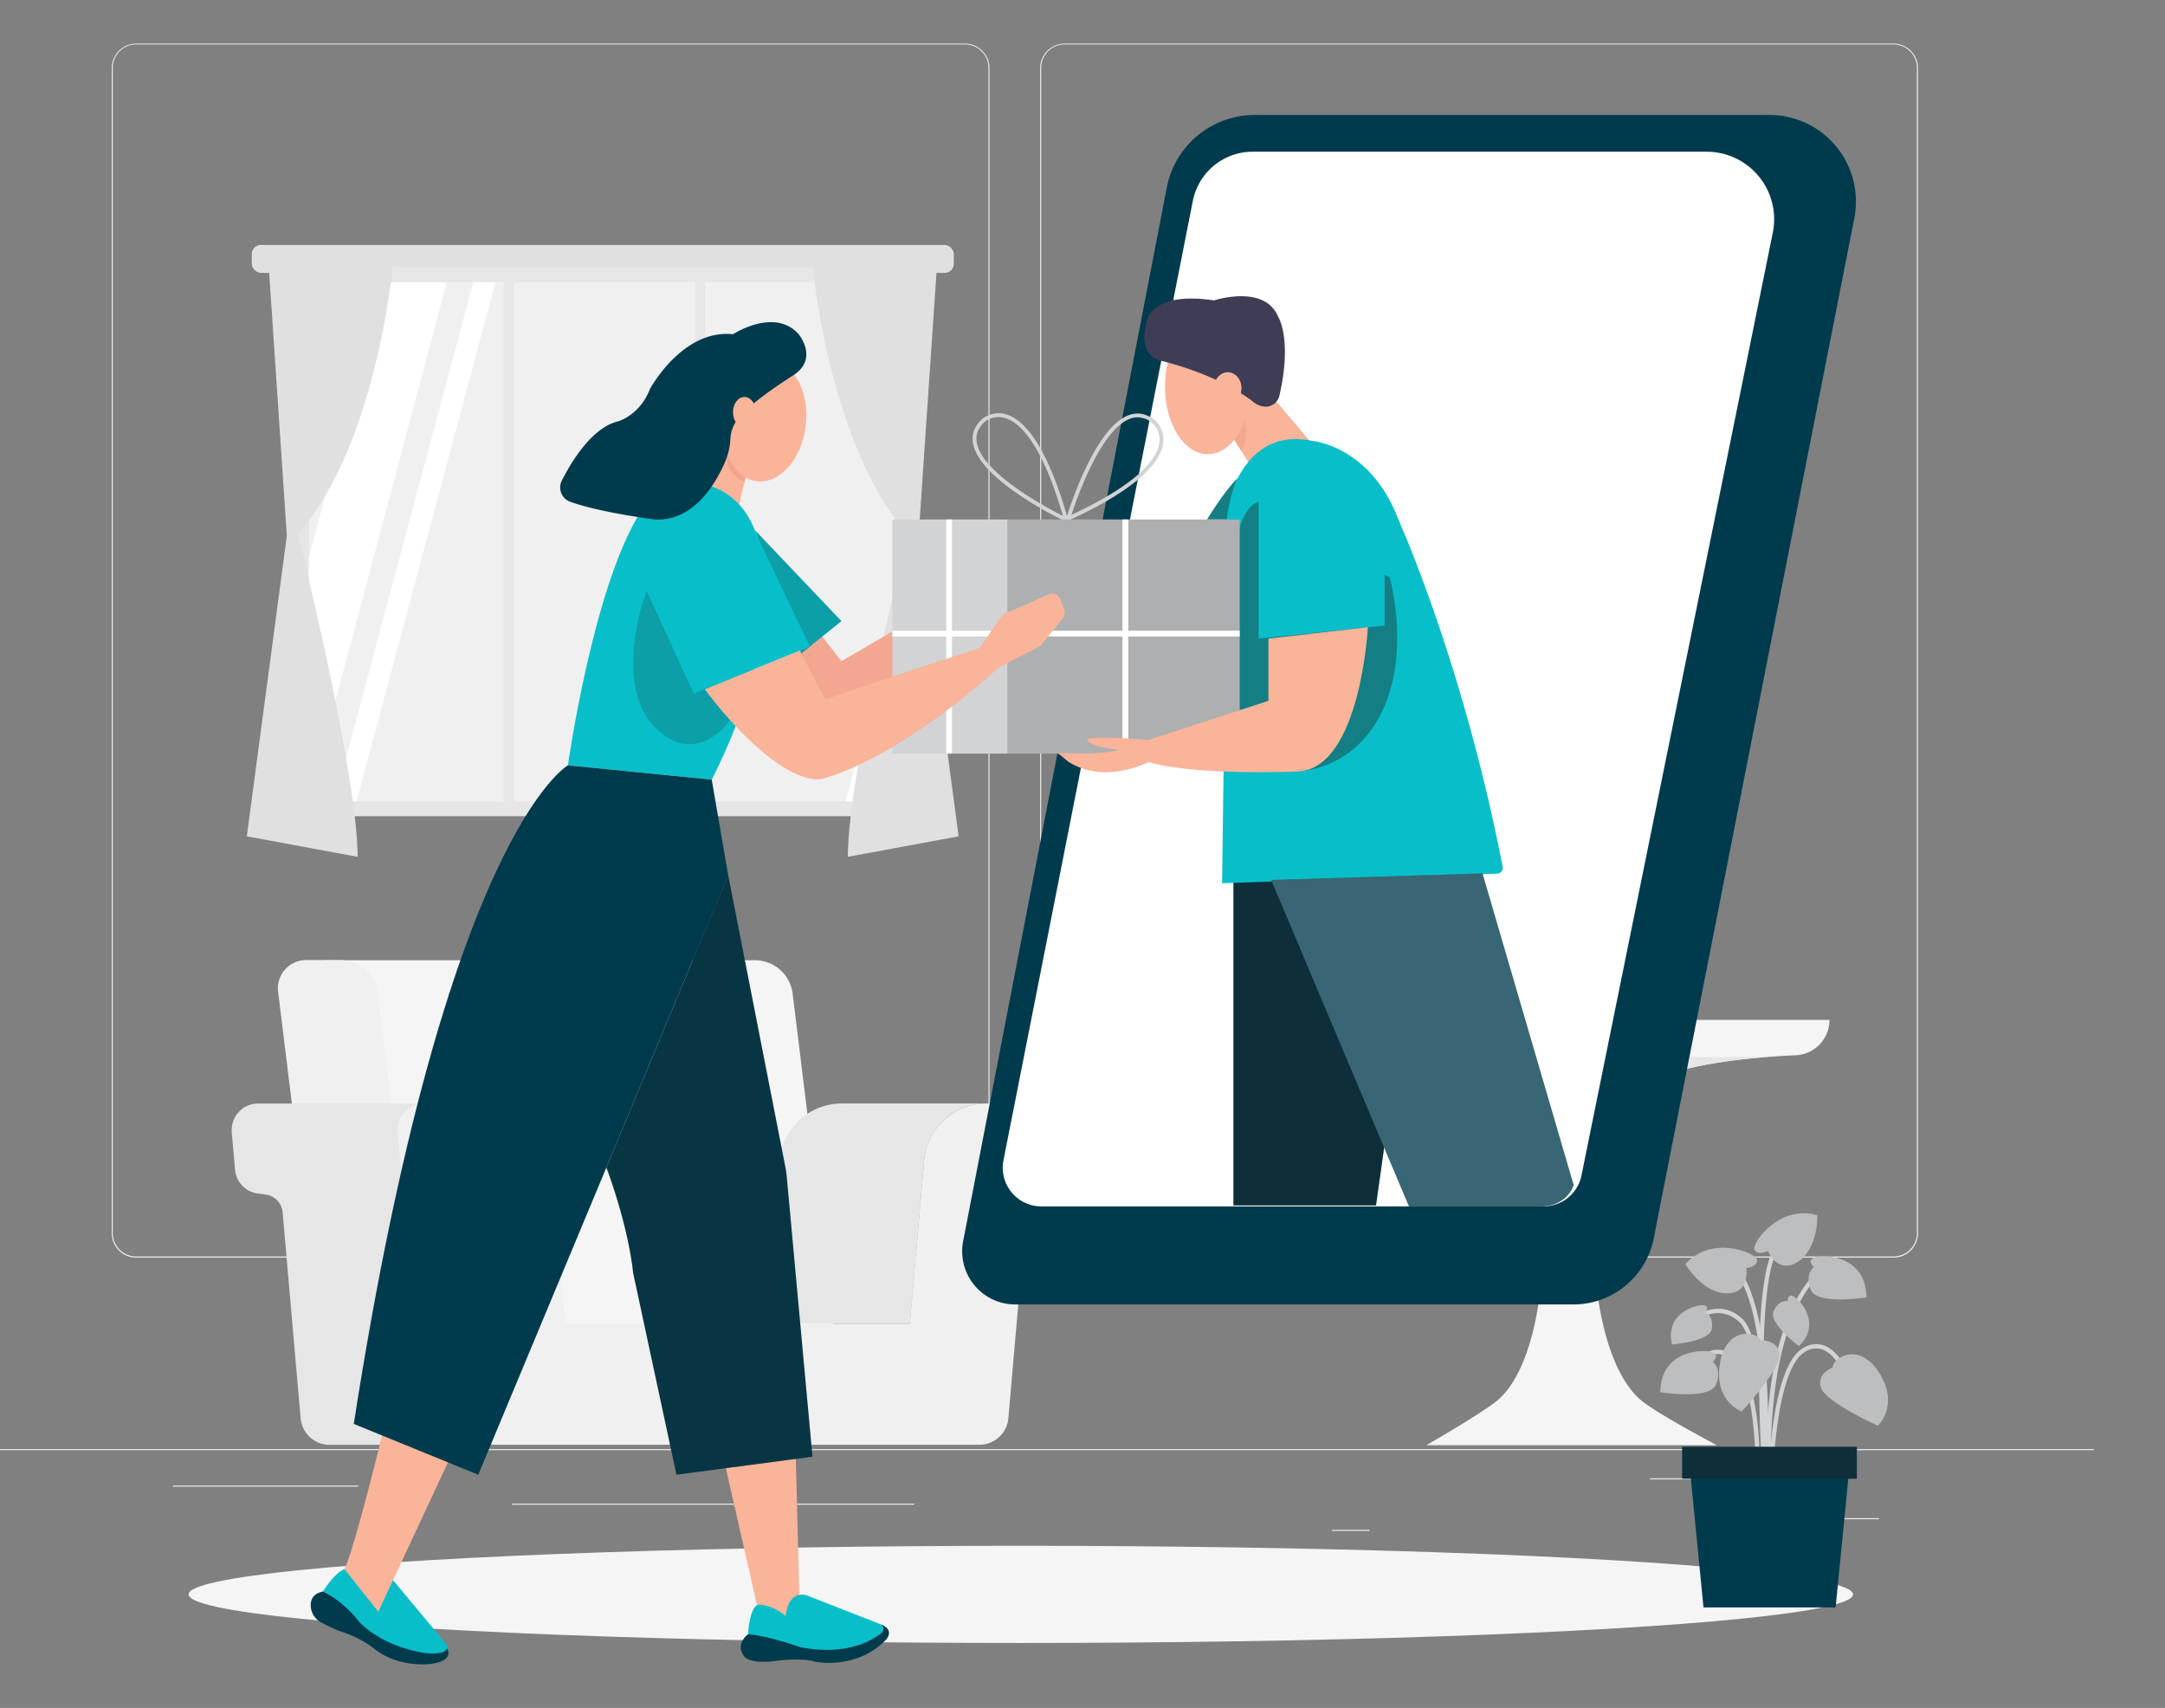
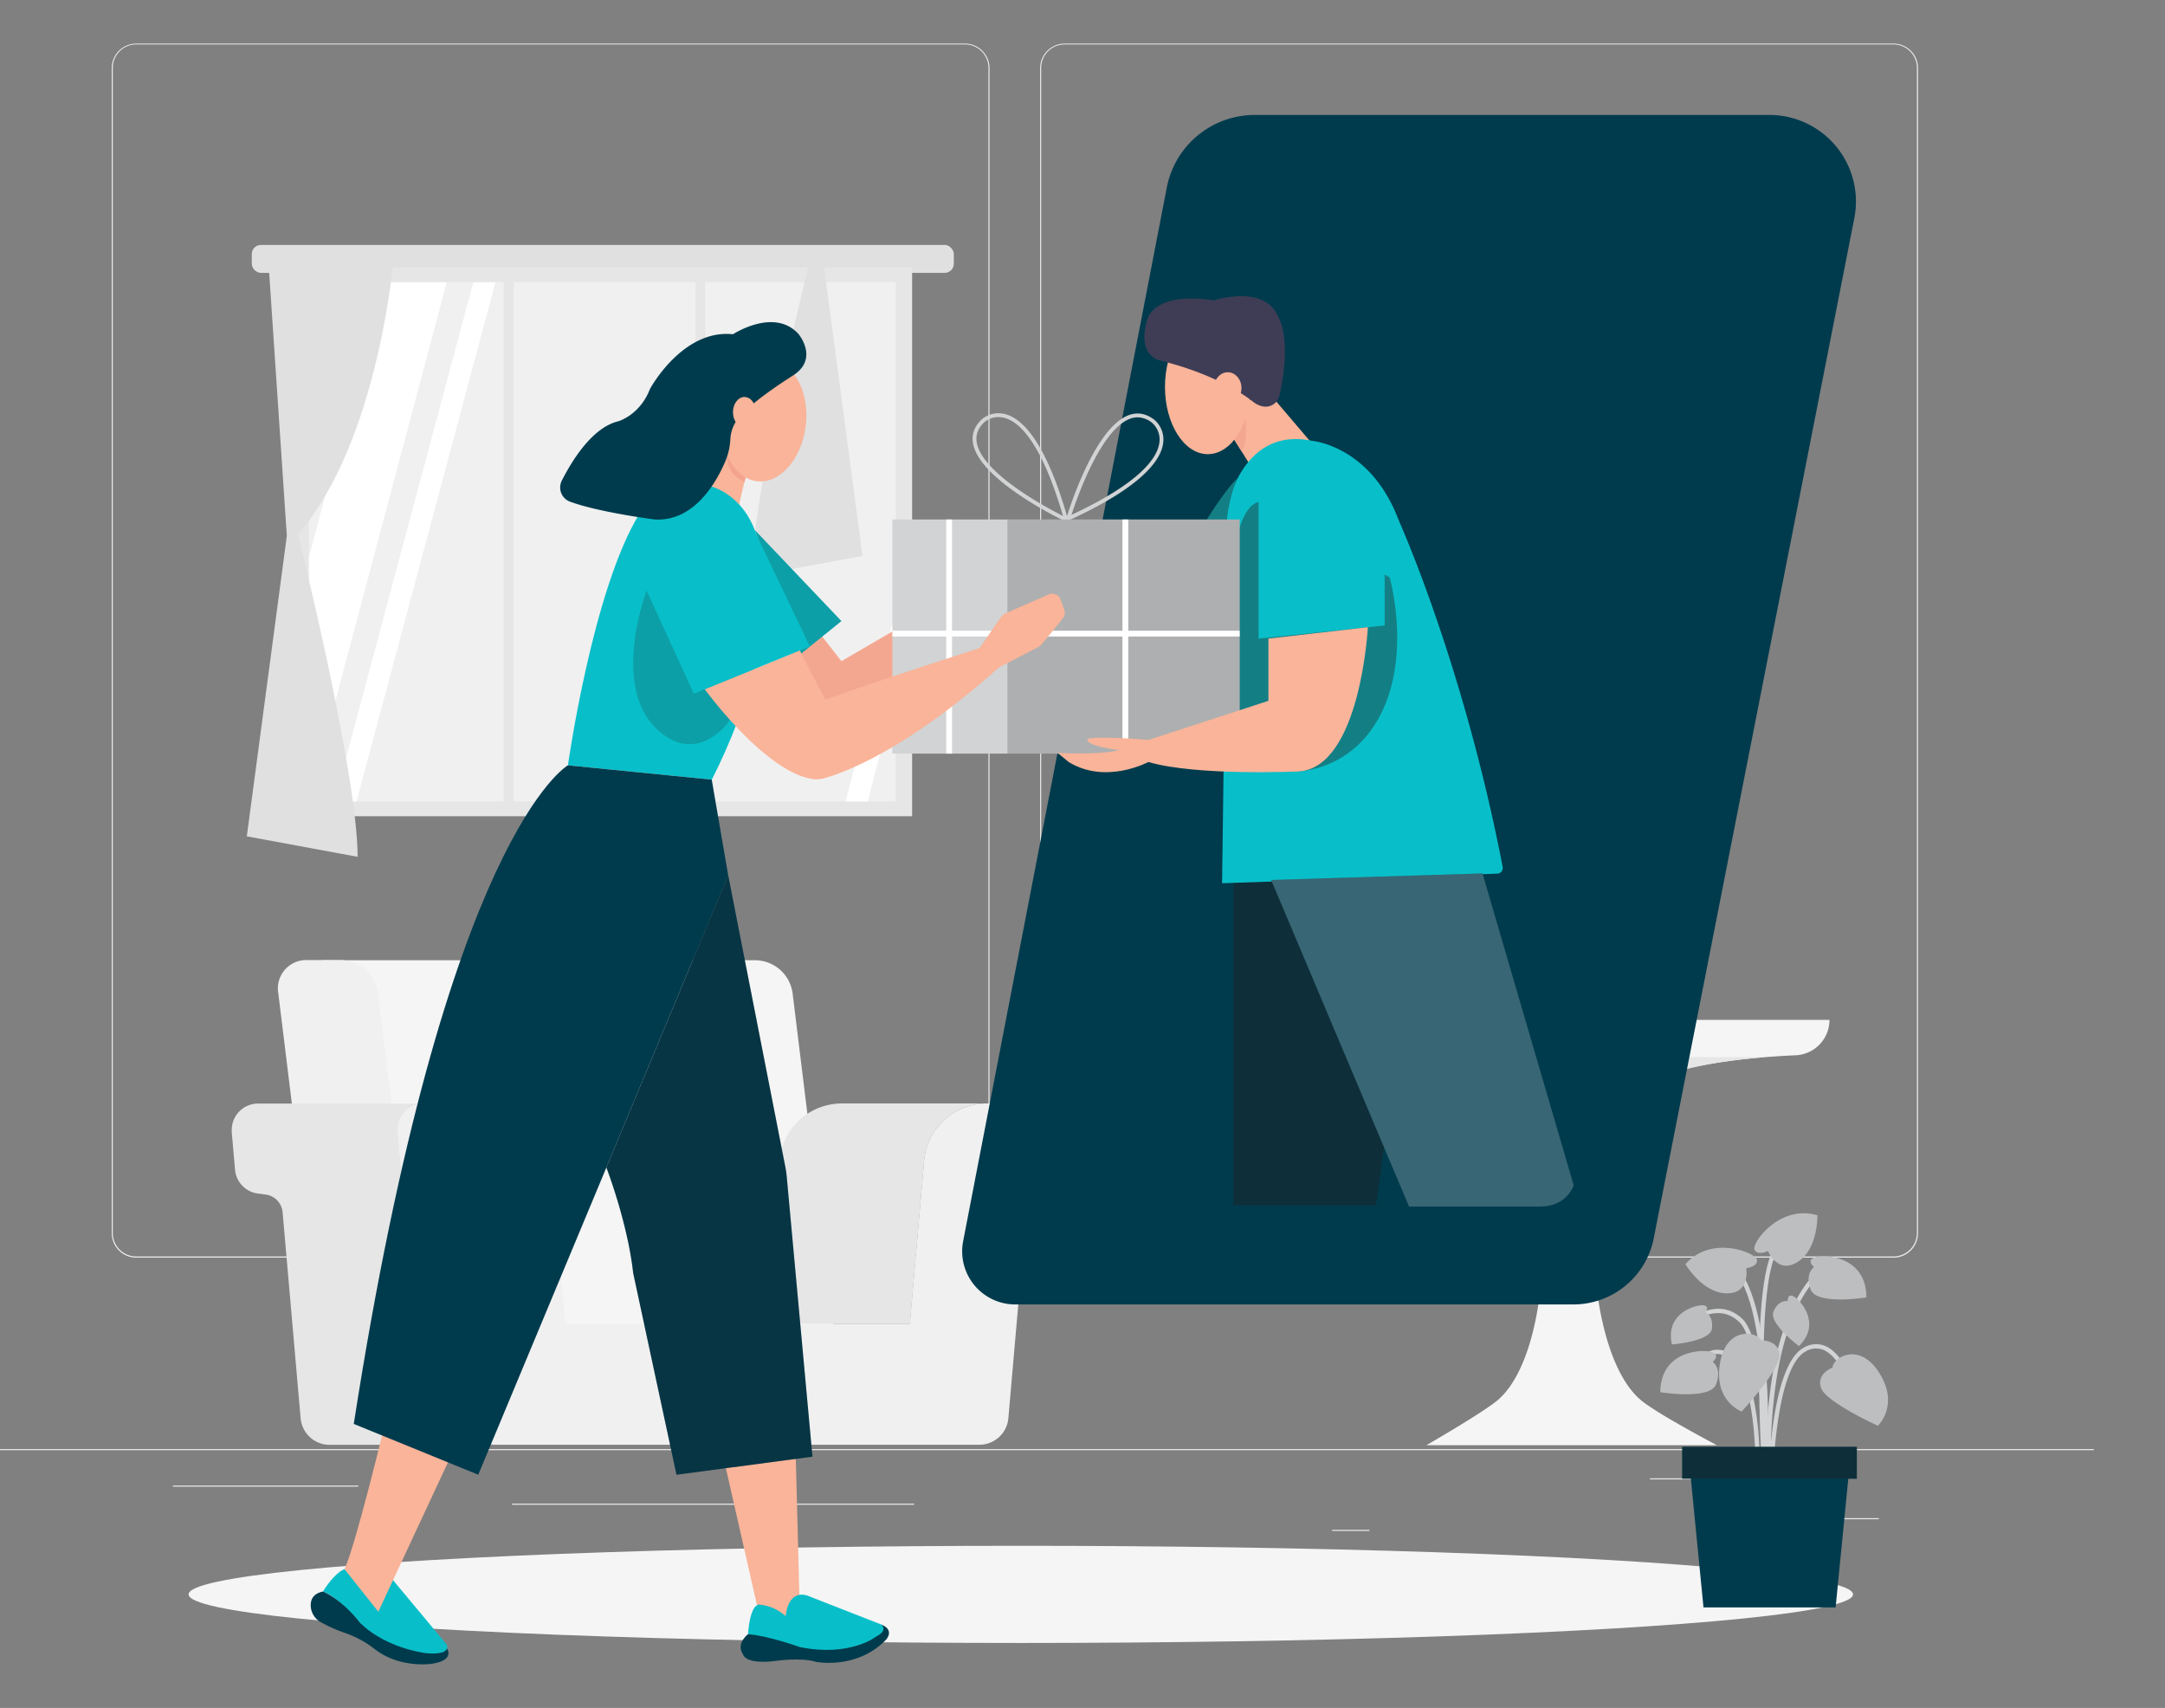
<svg xmlns="http://www.w3.org/2000/svg" xmlns:html="http://www.w3.org/1999/xhtml" id="b20baccf-b4ca-473b-99b0-2ea57b42c435" data-name="Layer 1" width="865.76" height="682.89" viewBox="0 0 865.76 682.89">
  <rect x="0" y="0" width="865.76" height="682.89" fill="#808080" stroke="none" />
  <defs>
    <html:style>*, ::after, ::before { box-sizing: border-box; }
img, svg { vertical-align: middle; }
</html:style>
    <html:style>*, body, html { -webkit-font-smoothing: antialiased; }
img, svg { max-width: 100%; }
</html:style>
  </defs>
  <g id="af635d67-6e25-41b7-8a4b-4c7f9f2807dd" data-name="freepik--background-complete--inject-6">
    <rect x="-20.9" y="579.39" width="858.22" height="0.43" fill="#ebebeb" />
    <rect x="694.48" y="607.01" width="56.85" height="0.43" fill="#ebebeb" />
    <rect x="532.71" y="611.68" width="14.92" height="0.43" fill="#ebebeb" />
    <rect x="659.83" y="591.08" width="32.94" height="0.43" fill="#ebebeb" />
    <rect x="69.14" y="593.97" width="74.13" height="0.43" fill="#ebebeb" />
    <rect x="158.57" y="593.97" width="10.87" height="0.43" fill="#ebebeb" />
    <rect x="204.76" y="601.21" width="160.8" height="0.43" fill="#ebebeb" />
    <path d="M385.9,502.84H54.47a9.8,9.8,0,0,1-9.79-9.8V27.14a9.81,9.81,0,0,1,9.79-9.71H385.9a9.8,9.8,0,0,1,9.8,9.8h0V493A9.8,9.8,0,0,1,385.9,502.84ZM54.47,17.77a9.37,9.37,0,0,0-9.36,9.37V493a9.37,9.37,0,0,0,9.36,9.37H385.9a9.39,9.39,0,0,0,9.37-9.37V27.14a9.39,9.39,0,0,0-9.37-9.37Z" fill="#ebebeb" />
    <path d="M757.18,502.84H425.74a9.81,9.81,0,0,1-9.8-9.8V27.14a9.81,9.81,0,0,1,9.8-9.71H757.18A9.8,9.8,0,0,1,767,27.14V493A9.8,9.8,0,0,1,757.18,502.84ZM425.74,17.77a9.39,9.39,0,0,0-9.38,9.37V493a9.39,9.39,0,0,0,9.38,9.37H757.18a9.39,9.39,0,0,0,9.37-9.37V27.14a9.39,9.39,0,0,0-9.37-9.37Z" fill="#ebebeb" />
    <path d="M525.38,407.78H731.59a14.15,14.15,0,0,1-13.53,14.15c-22.15,1-56.24,4.49-67.06,16.75-20.15,22.86-18.19,103.16,5.94,121.75,7.57,5.83,29.63,17.42,29.63,17.42H570.38S591,566,598.17,560.43c24-18.75,24.7-99,4.45-121.75-10.39-11.67-42.33-15.45-63.79-16.63A14.25,14.25,0,0,1,525.38,407.78Z" fill="#f5f5f5" />
    <path d="M706.05,422.66c-21,1.72-46,5.82-55,16a40.62,40.62,0,0,0-6.86,11.81H609.55a41.14,41.14,0,0,0-6.87-11.81c-9-10.14-34.32-14.32-54.92-16Z" fill="#e6e6e6" />
    <polygon points="613.22 407.89 616.02 375.84 575.38 375.84 572.56 407.89 613.22 407.89" fill="#ebebeb" />
    <polygon points="613.22 407.89 616.02 375.84 618.2 375.84 615.4 407.89 613.22 407.89" fill="#e0e0e0" />
    <polygon points="609.36 404.63 611.59 379.1 579.22 379.1 576.99 404.63 609.36 404.63" fill="#f0f0f0" />
    <polygon points="606.87 402.53 608.74 381.21 581.71 381.21 579.84 402.53 606.87 402.53" fill="#fafafa" />
    <polygon points="626.41 407.78 667.24 407.78 662.71 356 621.88 356 626.41 407.78" fill="#e6e6e6" />
    <polygon points="626.41 407.78 624.45 407.78 619.92 356 621.88 356 626.41 407.78" fill="#e0e0e0" />
    <polygon points="630.1 402.51 662.61 402.51 659 361.29 626.49 361.29 630.1 402.51" fill="#f0f0f0" />
    <polygon points="632.48 399.12 659.64 399.12 656.62 364.68 629.46 364.68 632.48 399.12" fill="#fafafa" />
    <path d="M646.2,380.17h0a4.7,4.7,0,0,1-6.65,0l0,0h0a4.72,4.72,0,0,1,0-6.66l0,0h0a4.73,4.73,0,0,1,6.68,0h0A4.75,4.75,0,0,1,646.2,380.17Z" fill="#ebebeb" />
    <path d="M644.21,386h0a3.43,3.43,0,0,1,4.85,0l0,0h0a3.43,3.43,0,0,1-2.46,5.9h0a3.43,3.43,0,0,1-3.48-3.38A3.38,3.38,0,0,1,644.21,386Z" fill="#f0f0f0" />
    <path d="M298.14,567.26h39.7L316.93,397a15.2,15.2,0,0,0-14.66-13.06H128.81l25.37,183.35Z" fill="#f5f5f5" />
    <path d="M172,567.26H132.22L111.27,397A11.31,11.31,0,0,1,120.69,384a11.43,11.43,0,0,1,2-.13h13.74A15.19,15.19,0,0,1,151.1,397Z" fill="#f0f0f0" />
    <path d="M186.65,567.05l-7.21-82.39a7.85,7.85,0,0,0-6.86-7.09l-3-.39a10.5,10.5,0,0,1-9.15-9.53l-1.32-15a10.54,10.54,0,0,1,9.59-11.41l.89,0H103.2a10.53,10.53,0,0,0-10.53,10.55,8.7,8.7,0,0,0,0,.89l1.32,15a10.51,10.51,0,0,0,9.15,9.53l3,.39a7.84,7.84,0,0,1,6.87,7.09l7.21,82.39a11.64,11.64,0,0,0,11.58,10.61h66.46A11.61,11.61,0,0,1,186.65,567.05Z" fill="#e6e6e6" />
    <path d="M369.56,464.07a25.05,25.05,0,0,1,24.92-22.87H336.64a25.06,25.06,0,0,0-24.94,22.87L306,529.29h57.86Z" fill="#e6e6e6" />
    <path d="M420.23,441.2H394.48a25.07,25.07,0,0,0-24.94,22.87l-5.72,65.22H226l-5.72-65.22a25.07,25.07,0,0,0-24.94-22.87H169.62a10.53,10.53,0,0,0-10.52,10.55c0,.3,0,.6,0,.9l1.32,15a10.5,10.5,0,0,0,9.15,9.53l3,.39a7.84,7.84,0,0,1,6.86,7.09l7.21,82.39a11.62,11.62,0,0,0,11.57,10.61H391.65a11.64,11.64,0,0,0,11.58-10.61l7.2-82.39a7.84,7.84,0,0,1,6.86-7.09l3-.38a10.53,10.53,0,0,0,9.15-9.54l1.32-15a10.54,10.54,0,0,0-9.59-11.41C420.84,441.22,420.53,441.2,420.23,441.2Z" fill="#f0f0f0" />
    <path d="M653.08,148.38s2-13.25-7.66-21.77-8.82-13.56-6-14.21,5.32,7.84,9.56,10.18c0,0,.13-12.12-4.17-16.58s-6.6-16-2.49-16.17,4.54,6.86,5.39,11.81,5.42,12,5.42,12,.89-10.85,3.69-15.31-4.65-14.67-1.72-19.14,8,4,7.56,13.61-6.87,19.78-5.32,29.77c0,0,2.81-7,5.35-7.66s5.06-5.28,6.76-7,3.83,4.24,0,9.77S655.81,138,657.29,150Z" fill="#e6e6e6" />
    <path d="M647.31,142.35l-3.17,19.88a10.09,10.09,0,0,0,8.37,11.56,9.51,9.51,0,0,0,1.6.13h3.43a10.12,10.12,0,0,0,10.12-10.11,9.27,9.27,0,0,0-.13-1.58l-3.17-19.88Z" fill="#e6e6e6" />
    <rect x="471.32" y="166.59" width="223.89" height="11.5" fill="#e0e0e0" />
    <rect x="481.62" y="124.17" width="9.87" height="42.4" fill="#ebebeb" />
    <rect x="529.32" y="124.17" width="9.87" height="42.4" fill="#ebebeb" />
    <rect x="587.14" y="123.63" width="9.87" height="42.4" transform="translate(-16 102.68) rotate(-9.78)" fill="#ebebeb" />
    <rect x="493.84" y="129.77" width="9.87" height="36.82" fill="#ebebeb" />
    <rect x="516.52" y="129.77" width="9.87" height="36.82" fill="#ebebeb" />
    <rect x="573.75" y="129.77" width="9.87" height="36.82" fill="#ebebeb" />
    <rect x="546.4" y="129.1" width="9.87" height="36.82" transform="translate(-18.87 123.13) rotate(-12.53)" fill="#ebebeb" />
    <rect x="507.3" y="122.08" width="4.93" height="44.51" fill="#ebebeb" />
    <rect x="565.97" y="122.08" width="4.93" height="44.51" fill="#ebebeb" />
    <rect x="471.31" y="252.46" width="223.89" height="11.5" fill="#e0e0e0" />
    <rect x="675.03" y="210.07" width="9.87" height="42.4" fill="#ebebeb" />
    <rect x="627.33" y="210.07" width="9.87" height="42.4" fill="#ebebeb" />
    <rect x="553.28" y="225.77" width="42.4" height="9.87" transform="translate(249.54 757.65) rotate(-80.22)" fill="#ebebeb" />
    <rect x="662.83" y="215.64" width="9.87" height="36.82" fill="#ebebeb" />
    <rect x="640.14" y="215.64" width="9.87" height="36.82" fill="#ebebeb" />
    <rect x="582.91" y="215.64" width="9.87" height="36.82" fill="#ebebeb" />
    <rect x="596.81" y="228.46" width="36.82" height="9.87" transform="translate(253.92 783.33) rotate(-77.47)" fill="#ebebeb" />
    <rect x="654.28" y="207.95" width="4.93" height="44.51" fill="#ebebeb" />
    <rect x="595.61" y="207.95" width="4.93" height="44.51" fill="#ebebeb" />
    <rect x="492.81" y="218.89" width="48.06" height="33.18" fill="#ebebeb" />
    <rect x="100.68" y="97.93" width="280.74" height="11.17" rx="3.64" fill="#e0e0e0" />
    <rect x="117.36" y="106.82" width="247.39" height="219.53" fill="#e6e6e6" />
    <rect x="123.56" y="112.83" width="234.69" height="207.6" fill="#f0f0f0" />
    <polygon points="178.64 112.83 123.56 319.99 123.56 222.65 152.63 112.83 178.64 112.83" fill="#fff" />
    <polygon points="198.13 112.83 142.57 320.45 133.72 320.45 189.28 112.83 198.13 112.83" fill="#fff" />
    <polygon points="358.25 243.84 358.25 277.01 347 320.45 338.13 320.45 358.25 243.84" fill="#fff" />
    <rect x="201.45" y="109.1" width="3.95" height="215.98" fill="#e6e6e6" />
    <rect x="278.07" y="109.1" width="3.95" height="215.98" fill="#e6e6e6" />
-     <path d="M324.43,101.53s5.7,74.28,38.43,112.12c0,0-23.84,95.59-23.82,128.93l44.3-8.19-16-120.15L375,101.53Z" fill="#e0e0e0" />
+     <path d="M324.43,101.53c0,0-23.84,95.59-23.82,128.93l44.3-8.19-16-120.15L375,101.53Z" fill="#e0e0e0" />
    <path d="M157.61,101.53s-5.7,74.28-38.43,112.12c0,0,23.84,95.59,23.82,128.93l-44.3-8.19,16-120.15-7.57-112.71Z" fill="#e0e0e0" />
  </g>
  <g id="b65ab6f6-8cbf-4bc5-8ac1-592463332ee2" data-name="freepik--Shadow--inject-6">
    <ellipse id="ad4e3cae-e01f-4ad8-a3c1-5afe8db036bb" data-name="freepik--path--inject-6" cx="408.21" cy="637.48" rx="332.8" ry="19.43" fill="#f5f5f5" />
  </g>
  <path d="M129.16,636.34s7.53-12.61,12.31-8.34c0,0,5,5.39,5.45,10.94,0,0,2.58-12.44,10.27-7.13l21.22,25.47a2,2,0,0,1-.57,3c-1.34.74-4,1.28-9.08.74,0,0-11.91-2-21.22-8.86a23.08,23.08,0,0,1-3.74-3.52C141.05,645.45,134.41,638.29,129.16,636.34Z" fill="#08bfc9" data-primary="true" />
  <path d="M153.91,569.33s-11.79,48.91-16.15,58.08l13.53,17,30.14-64.64Z" fill="#f9b499" />
  <polygon points="303.71 646.19 288.43 578.94 318.13 578.94 319.87 646.19 303.71 646.19" fill="#f9b499" />
  <path d="M300.22,183.69s-4.37,14.63-5,20.75L281,194.07l10.2-17.88Z" fill="#f9b499" />
  <polygon points="328.81 254.52 336.47 264.35 359.8 250.78 359.8 273.87 324.89 286.37 316.82 261.32 328.81 254.52" fill="#f4a790" />
  <polygon points="336.47 248.33 320.39 261.32 301.88 211.98 336.47 248.33" fill="#08bfc9" data-primary="true" />
  <polygon points="336.47 248.33 320.39 261.32 301.88 211.98 336.47 248.33" fill="#231f20" opacity="0.2" />
  <path d="M661.31,495.11,741.52,87.25a34.61,34.61,0,0,0-34-41.29H501.78a35.84,35.84,0,0,0-35.19,29L385.15,496.28A21.24,21.24,0,0,0,406,521.56H629.16A32.77,32.77,0,0,0,661.31,495.11Z" fill="#003b4d" data-secondary="true" />
-   <path d="M617.26,482.36H416.45a15.46,15.46,0,0,1-15.17-18.45L477,80.33a24.39,24.39,0,0,1,23.92-19.67H682.47A27,27,0,0,1,708.93,93L632.41,470A15.47,15.47,0,0,1,617.26,482.36Z" fill="#fff" />
  <polygon points="500.07 186.17 489.64 169.51 505.38 154.69 527.52 180.68 500.07 186.17" fill="#f9b499" />
  <polygon points="493.25 481.93 493.25 352.49 568.81 349.96 550.25 481.93 493.25 481.93" fill="#003b4d" data-secondary="true" />
  <polygon points="493.25 481.93 493.25 352.49 568.81 349.96 550.25 481.93 493.25 481.93" fill="#231f20" opacity="0.4" />
  <path d="M598.7,349.31l-110,3.84,1.89-144.06a39.8,39.8,0,0,1,5.37-19.73c4.7-8,13.18-16,27.9-13.26.46.08.93.17,1.4.23,3.45.5,23,4.36,33.37,29.92.65,1.6,1.3,3.2,2,4.79,5.19,12.15,26.58,64.7,40.27,135.57A2.28,2.28,0,0,1,598.7,349.31Z" fill="#08bfc9" data-primary="true" />
  <path d="M555.71,230.86s10.7,37.45-8.24,62.13a39.5,39.5,0,0,1-28,15.45c-11.82,1-26.56-3.26-27.57-30,0,0-4.81-73.38,11.35-77.74" fill="#231f20" opacity="0.4" />
  <path d="M482.69,207.71s7.09-11.68,12.24-16.52c0,0-3,5.5-4.33,16.52Z" fill="#08bfc9" data-primary="true" />
  <path d="M482.69,207.71s7.09-11.68,12.24-16.52c0,0-3,5.5-4.33,16.52Z" fill="#231f20" opacity="0.4" />
  <path d="M497.69,165.75s1.91,10-1.24,14.64l-3.21-5.14A29.66,29.66,0,0,0,497.69,165.75Z" fill="#f4a790" />
  <path d="M227.1,306s9.85-70.09,28.56-100.52c7.27-11.83,22.8-15.79,34.51-8.31,5,3.19,9.66,8.44,12.47,17,0,0,13.74,34.63-18,97.58Z" fill="#08bfc9" data-primary="true" />
  <path d="M258.58,236.15s-17,44.32,9.42,59.31a15.53,15.53,0,0,0,14.23.67c5.16-2.42,11.46-7.62,14.41-18.78l-10.31-37.77Z" fill="#231f20" opacity="0.2" />
  <path d="M141.47,569.33l49.78,20.31L291.2,350l-6.58-38.27L227.1,306S178.15,333.49,141.47,569.33Z" fill="#003b4d" data-secondary="true" />
  <path d="M270.52,589.64l54.37-7.21-10.29-112a38.91,38.91,0,0,0-.58-4L291.2,350,242.48,466.8s8.49,21.95,10.73,42.26Z" fill="#003b4d" data-secondary="true" />
  <path d="M270.52,589.64l54.37-7.21-10.29-112a38.91,38.91,0,0,0-.58-4L291.2,350,242.48,466.8s8.49,21.95,10.73,42.26Z" fill="#231f20" opacity="0.2" />
  <path d="M299.13,653.4s.65-12.67,5-11.79a18.06,18.06,0,0,1,10.05,4.58s.65-10.48,8.51-8.29l29.67,11.61a2,2,0,0,1,.95,2.69c-1.47,2-5.53,4.86-14.9,6.88,0,0-11.13,2.52-22.05-1.53A128.39,128.39,0,0,0,299.13,653.4Z" fill="#08bfc9" data-primary="true" />
  <path d="M299.13,653.4s-5,3.71-2,8.08c0,0,.66,4.15,12.89,2.62,0,0,10.31-1.51,16.18.34,0,0,16.35,3.37,28.14-8.86,0,0,3.64-3.86-2-6.07,0,0,3.17,2.19-2.12,4.93,0,0-10.3,8.17-30.39,4.11C319.87,658.55,306.92,653.91,299.13,653.4Z" fill="#003b4d" data-secondary="true" />
  <path d="M124.26,642.17c-.1-2.43.83-5,4.9-5.83h0s7.14,2.8,14.64,12.27c0,0,8,9.28,25.87,12.29h0s8.3,1.13,9.08-1.8h0s3.4,4.8-6.3,6.16c0,0-12.58,1.88-22.51-5.83A41,41,0,0,0,138,652.91a57,57,0,0,1-9.82-4.38A7.78,7.78,0,0,1,124.26,642.17Z" fill="#003b4d" data-secondary="true" />
  <path d="M427.48,209.16l-1.52-.72c-1.4-.67-34.48-16.51-36.88-31.31-.57-3.49.59-6.65,3.46-9.4a10.3,10.3,0,0,1,9.6-2.1c6.42,1.75,16,10.44,24.89,41.91Zm-28.23-42.4a8.74,8.74,0,0,0-5.66,2.07c-2.51,2.41-3.49,5-3,8.06,2,12.26,27.85,26.06,34.49,29.41-8.58-29.39-17.39-37.55-23.31-39.19A9.36,9.36,0,0,0,399.25,166.76Z" fill="#d1d3d4" />
  <path d="M426,208.69l.48-1.62c.44-1.49,11.06-36.59,25.32-41.23,3.36-1.09,6.67-.42,9.82,2a10.36,10.36,0,0,1,3.54,9.16c-.75,6.62-7.89,17.37-37.63,31Zm28.93-41.83a8.33,8.33,0,0,0-2.66.44c-11.82,3.84-21.51,31.5-23.81,38.57,27.77-13,34.49-22.94,35.18-29.05a8.89,8.89,0,0,0-2.95-7.78A9.39,9.39,0,0,0,454.9,166.86Z" fill="#d1d3d4" />
  <path d="M563.47,482.43,508.32,351.84l84.51-2.62,36.46,124.66s-2.46,8.55-13.56,8.55Z" fill="#003b4d" data-secondary="true" />
  <path d="M563.47,482.43,508.32,351.84l84.51-2.62,36.46,124.66s-2.46,8.55-13.56,8.55Z" fill="#fff" opacity="0.22" />
  <polyline points="553.7 224.31 553.7 250.08 503.3 255.32 503.3 195.92" fill="#08bfc9" data-primary="true" />
  <ellipse cx="482.98" cy="154.69" rx="17.12" ry="26.9" fill="#f9b499" />
  <path d="M501.07,160.61c-3.33-2.64-15-10.88-36.68-16.35,0,0-9.7-1.28-5.85-15.55,0,0,1.17-12.44,26.93-8.6,0,0,20.09-6.59,25.58,6.4,0,0,5.83,8.75.56,31.72a5.63,5.63,0,0,1-6.48,4.28l-.16,0A9.24,9.24,0,0,1,501.07,160.61Z" fill="#3f3d56" />
  <ellipse cx="490.96" cy="155.15" rx="5.49" ry="6.31" fill="#f9b499" />
  <rect x="356.85" y="207.71" width="138.88" height="93.61" fill="#d1d3d4" />
  <rect x="402.85" y="207.71" width="92.88" height="93.61" fill="#231f20" opacity="0.2" />
  <rect x="378.39" y="207.71" width="2.33" height="93.61" fill="#fff" />
  <rect x="425.12" y="183.91" width="2.33" height="138.88" transform="translate(679.64 -172.94) rotate(90)" fill="#fff" />
  <rect x="448.85" y="207.71" width="2.33" height="93.61" fill="#fff" />
  <path d="M507.23,280.21V255.32L547,250.78s-2.93,55.75-27.44,57.66c0,0-41.11,1.91-60.33-3.77,0,0-17,9.17-31.88,0L422.9,301s16.64,1.07,24.5-1.11c0,0-13.1-1.46-12.52-4.37,0,0,1.45-1.46,24.46.29Z" fill="#f9b499" />
  <path d="M281.83,275.57s23.77,32.78,42.89,35.88a11.42,11.42,0,0,0,4.83-.27c7.19-2,32.42-10.77,69.91-44.33l15.67-8.08a4.84,4.84,0,0,0,1.49-1.21L425,247.27a3.55,3.55,0,0,0,.59-3.4l-1.47-4.15a3.51,3.51,0,0,0-4.72-2.06l-17.22,7.53a4.81,4.81,0,0,0-2,1.65l-8.43,12.26S344,274.51,330.06,279.76l-10.3-19.64Z" fill="#f9b499" />
  <polyline points="302.64 214.11 323.82 258.47 277.46 277.35 258.58 236.15" fill="#08bfc9" data-primary="true" />
  <path d="M706.3,592.08c0-.55-1.85-54.81-10.64-63.34-8.46-8.24-18.23-.31-18.64,0l-1.1-1.32c.12-.09,11.36-9.27,20.94,0,9.29,9,11.09,62.25,11.16,64.5Z" fill="#d1d3d4" />
  <path d="M707.07,602.75c-.25-2.66-6.06-65.22,17.58-92.38l1.29,1.12C702.8,538,708.77,602,708.77,602.58Z" fill="#d1d3d4" />
  <path d="M706.52,595.92l-1.71-.12c0-.72,4.62-73.31-12.62-89.15l1.17-1.27C711.19,521.79,706.73,592.88,706.52,595.92Z" fill="#d1d3d4" />
  <path d="M708.77,595.87h-1.71c0-2,.58-49.18,14-56.88a9.58,9.58,0,0,1,8.79-.85c8.15,3.44,12.18,17.84,12.35,18.46l-1.71.44c0-.13-4-14.26-11.35-17.32a7.93,7.93,0,0,0-7.29.76C709.34,547.69,708.79,595.39,708.77,595.87Z" fill="#d1d3d4" />
  <path d="M703.57,595.9l-1.71-.08c0-.38,2-37.15-7.88-50.07-2.39-3.09-5-4.55-7.64-4.38-6.44.45-11.84,9.89-11.9,10l-1.51-.84c.24-.43,5.94-10.3,13.27-10.86,3.3-.23,6.39,1.45,9.13,5C705.61,558.14,703.66,594.38,703.57,595.9Z" fill="#d1d3d4" />
  <path d="M705.43,600.92c-.28-3.58-6.51-87.72,4.48-102.6l1.39,1c-10.63,14.35-4.24,100.57-4.17,101.45Z" fill="#d1d3d4" />
  <path d="M732.8,546.8s-6.57,2.42-4.61,8.13,22.74,15.14,22.74,15.14,8.7-8,.7-20.94S733,542.71,732.8,546.8Z" fill="#bcbec0" />
  <path d="M704.22,535.91s7-.29,7.4,5.74-15.15,22.72-15.15,22.72-11.11-4-8.72-19.07S702.49,532.19,704.22,535.91Z" fill="#bcbec0" />
  <path d="M698.3,507.06s4.67-.5,4.29-3.33-18.14-10.16-28.61,1.72c0,0,6.71,11.53,16.41,11.67S698.3,507.06,698.3,507.06Z" fill="#bcbec0" />
  <path d="M707,500.19s-4.23,2.05-5.41-.56,10-18.21,25.16-13.73c0,0,.41,13.33-7.76,18.59S707,500.19,707,500.19Z" fill="#bcbec0" />
  <path d="M684.91,544.5s3.21-2.6-.25-3.87-20.6-.91-20.72,16c0,0,19.86,3.3,22.31-3.14S684.91,544.5,684.91,544.5Z" fill="#bcbec0" />
  <path d="M725.41,506.61s-3.21-2.61.25-3.88,20.6-.91,20.7,16c0,0-19.86,3.3-22.31-3.14S725.41,506.61,725.41,506.61Z" fill="#bcbec0" />
  <path d="M714.9,520.22s-.27-3.17,2.28-1.92,11.44,10.83,2.22,19.93c0,0-12.39-9.18-10.16-14S714.9,520.22,714.9,520.22Z" fill="#bcbec0" />
  <path d="M682,524.72s1.92-2.52-.89-2.83-15.45,3.06-12.51,15.67c0,0,15.44-1.15,16-6.4S682,524.72,682,524.72Z" fill="#bcbec0" />
  <polygon points="734.04 642.69 681.21 642.69 675.53 584.87 739.74 584.87 734.04 642.69" fill="#003b4d" data-secondary="true" />
  <rect x="672.69" y="578.48" width="69.84" height="12.75" fill="#003b4d" data-secondary="true" />
  <rect x="672.69" y="578.48" width="69.84" height="12.75" fill="#231f20" opacity="0.4" />
  <path d="M298.44,189.7l-.74,3.05s-8-3.53-6.78-10.67Z" fill="#f4a48e" />
  <ellipse cx="305.6" cy="168.28" rx="24.31" ry="16.73" transform="translate(101.52 451.23) rotate(-83.04)" fill="#f9b499" />
  <path d="M290.11,184.31c-3.74,8.79-12.59,24.29-28.29,23.4,0,0-22.23-2.83-33.9-7.14a6.05,6.05,0,0,1-3.26-8.4c3.91-7.72,12.1-21.25,22.59-23.73,0,0,8.63-2.42,12.68-12.95,0,0,12.95-24,33.18-21.85,0,0,16.46-10.79,26.17-.13,0,0,8.38,9.88-2.15,16.61,0,0-14.58,9.15-19.43,14.68a14.55,14.55,0,0,0-5.62,10.52A26.65,26.65,0,0,1,290.11,184.31Z" fill="#003b4d" data-secondary="true" />
  <ellipse cx="297.7" cy="164.8" rx="4.59" ry="6.07" fill="#f9b499" />
</svg>